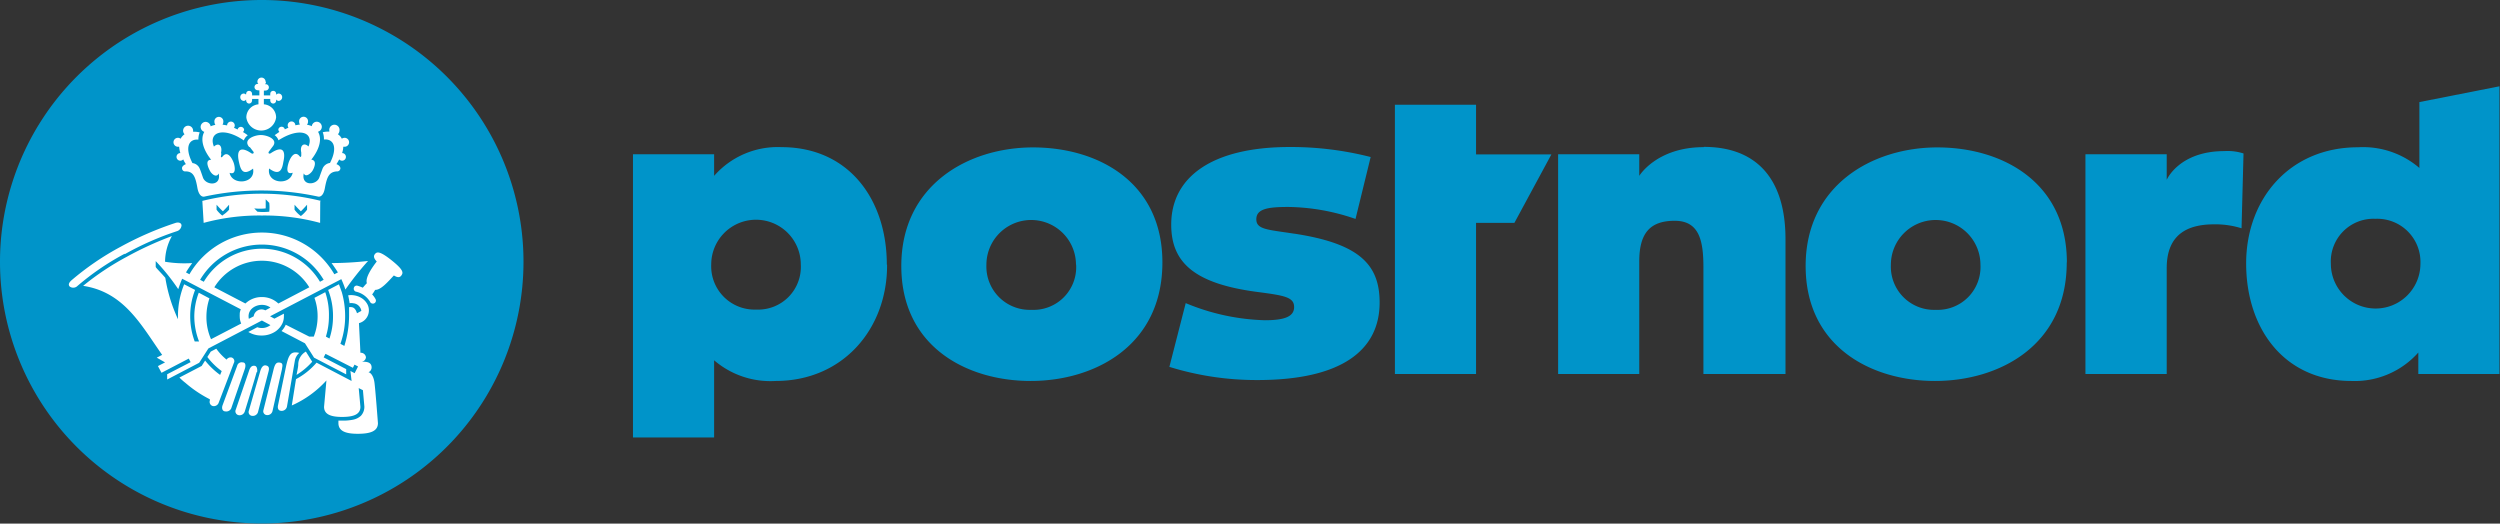
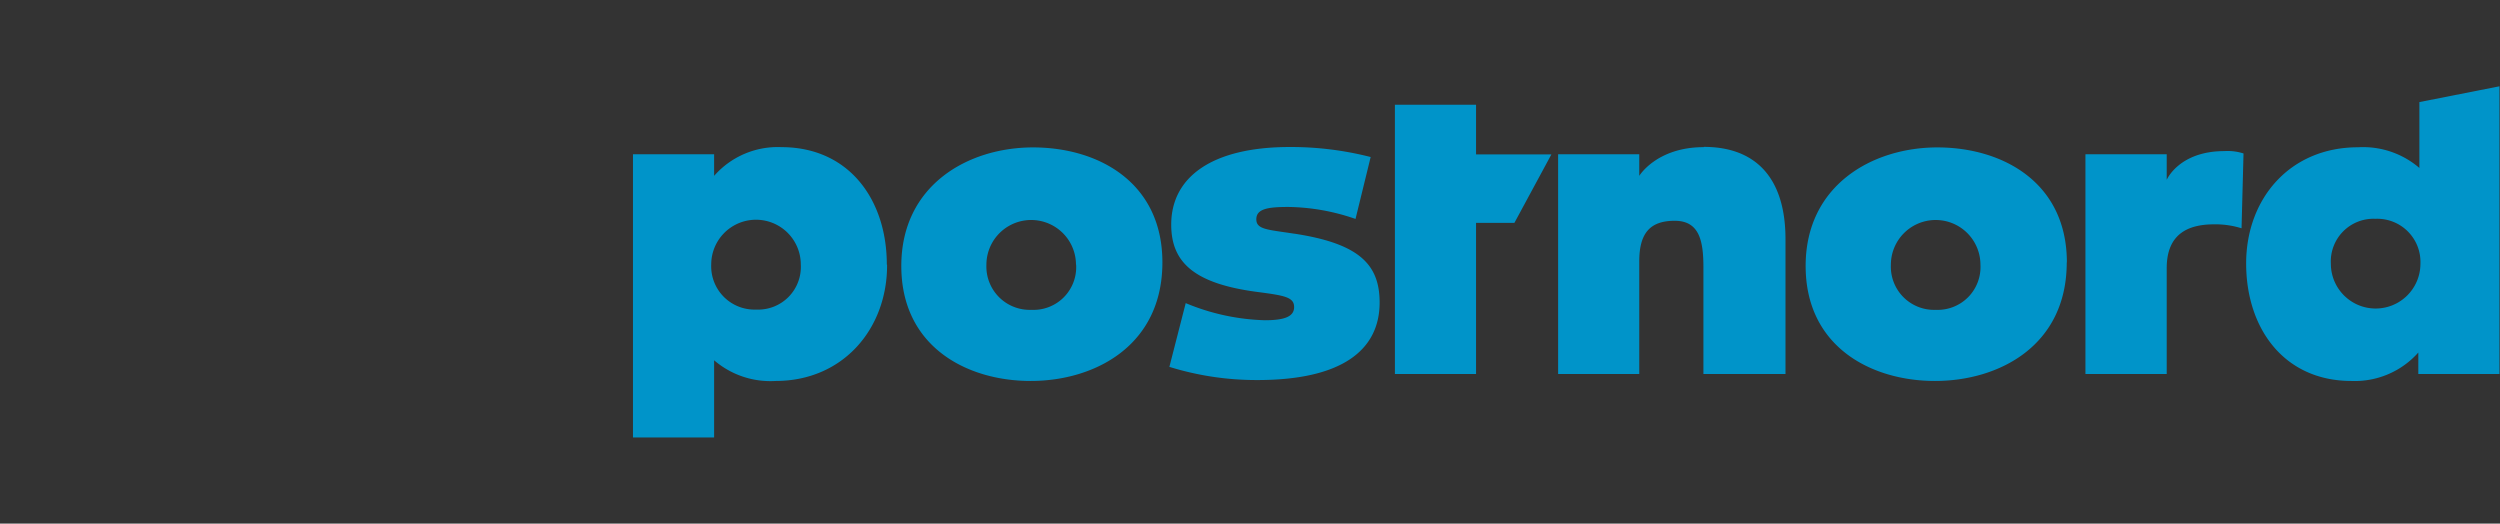
<svg xmlns="http://www.w3.org/2000/svg" id="Layer_1" data-name="Layer 1" viewBox="0 0 189.78 39.75">
  <rect x="0" y="0" width="189.78" height="39.75" fill="#333333" stroke="none" />
  <defs>
    <style>.cls-1{fill:#0094c9;}.cls-2{fill:#fff;}</style>
  </defs>
  <title>postnord-icon</title>
  <path class="cls-1" d="M175.2,35c0,6.35-5.17,9-10,9s-9.82-2.59-9.82-8.73,5.08-9,10-9,9.83,2.63,9.83,8.73m-6.56.18a3.4,3.4,0,1,0-6.8,0,3.28,3.28,0,0,0,3.41,3.42,3.25,3.25,0,0,0,3.39-3.42m-83,0C85.67,40,82.34,44,77.18,44a6.55,6.55,0,0,1-4.66-1.57v5.86H66.36V26.79h6.16v1.64a6.42,6.42,0,0,1,5.11-2.18c5.14,0,8,4,8,8.91m-6.53,0a3.4,3.4,0,1,0-6.8,0,3.29,3.29,0,0,0,3.42,3.42,3.24,3.24,0,0,0,3.38-3.42m103.69.27c0-2.53,1.54-3.32,3.59-3.32a6.64,6.64,0,0,1,2.09.3l.15-5.68a3.91,3.91,0,0,0-1.45-.18c-3.45,0-4.38,2.18-4.38,2.18V26.79h-6.17V43.47h6.17Zm25.26-13.8V43.47h-6.16V41.84A6.45,6.45,0,0,1,196.82,44c-5.14,0-8-4-8-8.92s3.32-8.82,8.49-8.82a6.55,6.55,0,0,1,4.66,1.57v-5Zm-6,13.47a3.28,3.28,0,0,0-3.42-3.41,3.24,3.24,0,0,0-3.38,3.41,3.4,3.4,0,1,0,6.8,0m-54.4-8.85c-3.59,0-4.9,2.18-4.9,2.18V26.79h-6.16V43.47h6.16V34.92c0-2.11.79-3.08,2.69-3.08s2.18,1.57,2.18,3.56v8.07h6.23V33.23c0-4.59-2.21-7-6.2-7m-17.29-3.2h-6.16V43.47h6.16V32h2.91l2.81-5.2h-5.72Zm-13.8,9.79c-2-.31-2.88-.31-2.88-1.09s.82-.94,2.42-.94a16.13,16.13,0,0,1,5.11.91L122.36,27a24.43,24.43,0,0,0-6.14-.76c-5.89,0-9,2.27-9,5.89,0,2.81,1.66,4.47,6.52,5.11,2.06.27,2.81.39,2.81,1.15s-.81,1-2.23,1a16.73,16.73,0,0,1-6-1.3l-1.24,4.84a22.32,22.32,0,0,0,6.68,1c6.35,0,9.28-2.23,9.28-5.89,0-2.9-1.57-4.47-6.46-5.22M106.55,35c0,6.35-5.17,9-10,9s-9.82-2.59-9.82-8.73,5.07-9,10-9,9.82,2.63,9.82,8.73m-6.56.18a3.4,3.4,0,1,0-6.8,0,3.29,3.29,0,0,0,3.42,3.42A3.24,3.24,0,0,0,100,35.16" transform="translate(-18.31 -15.08)" />
-   <path class="cls-1" d="M38.19,54.82A19.87,19.87,0,1,0,18.31,35,19.87,19.87,0,0,0,38.19,54.82" transform="translate(-18.31 -15.08)" />
-   <path class="cls-2" d="M41.53,41.77a1.13,1.13,0,0,0-.58,1c0,.16-.13.77-.13.77a5.32,5.32,0,0,0,1.19-1ZM34.9,45.68a.39.39,0,0,1-.45.22.33.33,0,0,1-.21-.42l0-.09a9.18,9.18,0,0,1-1.86-1.25,4.28,4.28,0,0,1-.45-.4l1.69-.88.26-.41a5.63,5.63,0,0,0,1.14,1.09l.12-.29a5.27,5.27,0,0,1-1.09-1.07l.26-.41.42-.22a4.11,4.11,0,0,0,.78.83.36.36,0,0,1,.39-.16.29.29,0,0,1,.16.42Zm-1.4-9.36a5.45,5.45,0,0,1,9.38,0l-.28.15a5.13,5.13,0,0,0-8.82,0Zm4.69,1.31a1.77,1.77,0,0,0-1.25.49l-2.36-1.23a4.23,4.23,0,0,1,7.21,0l-2.35,1.23a1.8,1.8,0,0,0-1.25-.49m.65.8-.39.21a.6.6,0,0,0-.88.45l-.37.19c-.19-.92,1-1.34,1.64-.85m4.64-3.38c.15.21.35.49.48.71l-.27.14a6.36,6.36,0,0,0-11,0l-.26-.14c.12-.22.33-.51.47-.71a9,9,0,0,1-2.06-.1A4.09,4.09,0,0,1,31.36,33a26,26,0,0,0-3.44,1.58,20.53,20.53,0,0,0-3.3,2.2c3.12.47,4.42,3,6,5.24l-.41.21.63.36-.54.28.27.51,2.07-1.08.14.27L31,43.49l0,.4,2.43-1.27.7-1.09,4.06-2.12.65.35a1.05,1.05,0,0,1-1,.16l-.68.36a1.9,1.9,0,0,0,1,.27,1.87,1.87,0,0,0,1-.27,1.39,1.39,0,0,0,.27-.21,1.49,1.49,0,0,0,.33-.47,1.25,1.25,0,0,0,.1-.51,1.34,1.34,0,0,0,0-.2l-.72.38-.33-.18,5.41-2.82a7.61,7.61,0,0,1,.31.79,22,22,0,0,1,1.72-2.17,25.36,25.36,0,0,1-2.77.16m-15.7-.71a19.82,19.82,0,0,0-3.64,2.49.45.45,0,0,1-.54,0c-.15-.17,0-.33.1-.44a21,21,0,0,1,3.79-2.59A24.59,24.59,0,0,1,31.64,32c.23-.07.44,0,.45.19a.5.5,0,0,1-.32.43,22.26,22.26,0,0,0-4,1.76m8.74,4.55a1.36,1.36,0,0,0,0,.2,1.26,1.26,0,0,0,.11.51l-2.29,1.19a4.17,4.17,0,0,1-.35-1.7,4.33,4.33,0,0,1,.23-1.4l-.81-.43a5.08,5.08,0,0,0-.34,1.83A5.29,5.29,0,0,0,33.42,41h-.33a5.48,5.48,0,0,1-.34-1.91,5.39,5.39,0,0,1,.37-2l-.83-.43a6.38,6.38,0,0,0-.47,2.4c0,.09,0,.17,0,.25-.11-.23-.2-.46-.29-.68a11.77,11.77,0,0,1-.67-2.46c-.37-.43-.7-.74-.73-.83v-.44a15.85,15.85,0,0,1,1.71,2.13c.08-.23.2-.57.3-.79l4.45,2.32a1.11,1.11,0,0,0-.08.3m8.9,0c-.07-.23-.19-.44-.4-.46a.44.44,0,0,0-.2,0q0,.33,0,.66a7.81,7.81,0,0,1-.36,2.28l-.3-.16a6.17,6.17,0,0,0,.36-2.12,6.61,6.61,0,0,0-.25-1.79s-.18-.51-.22-.61l-.82.43a5.39,5.39,0,0,1,.37,2,5.25,5.25,0,0,1-.27,1.69l-.27-.15a5.17,5.17,0,0,0,.23-1.54A5.3,5.3,0,0,0,43,37.26l-.82.43a4.08,4.08,0,0,1,.24,1.4,4.17,4.17,0,0,1-.29,1.54h-.35L40,39.73a1.55,1.55,0,0,1-.32.48l1.78.93.69,1.09,2.44,1.27,0-.4-1.71-.89.14-.27L45.1,43l.12-.24.27.14-.26.51-.32-.17L45,44l-2.66-1.39a5.36,5.36,0,0,1-1.56,1.25l-.32,2a7.8,7.8,0,0,0,2.63-1.9l-.18,2c0,.56.48.77,1.37.77s1.39-.2,1.39-.77l-.13-1.42.32.16.11,1.24h0a1,1,0,0,1-.26.7,1.21,1.21,0,0,1-.6.3,3.83,3.83,0,0,1-.83.07H44v.18c0,.6.51.82,1.47.82S47,47.81,47,47.2c0,0-.2-2.66-.27-3.12s-.28-.72-.45-.74a.41.41,0,0,0,.24-.36c0-.3-.2-.44-.61-.44h-.14a.37.37,0,0,0,.32-.34.39.39,0,0,0-.42-.34h0c0-.08-.1-2-.11-2.25a1,1,0,0,0,.56-1.56,1.22,1.22,0,0,0-.41-.37,1.46,1.46,0,0,0-.52-.18,1.34,1.34,0,0,0-.45,0c.06.25.11.6.11.6a.57.57,0,0,1,.26,0,.67.67,0,0,1,.52.3.61.61,0,0,1,.11.28Zm1.35-1.78c.43.06,1-.61,1.45-1.09.24.15.44.19.57,0s.22-.38-.73-1.14-1.14-.65-1.28-.48-.05.36.14.56c-.38.49-.89,1.24-.75,1.65-.07.06-.22.24-.31.34a2.74,2.74,0,0,0-.4-.15.22.22,0,0,0-.28.17.23.23,0,0,0,.16.28,1.67,1.67,0,0,1,1,.66.57.57,0,0,1,.08.13.24.24,0,0,0,.32.09.23.23,0,0,0,.09-.31,1.52,1.52,0,0,0-.26-.36,2.52,2.52,0,0,0,.24-.37m-6.7,8.85a.41.41,0,0,1-.41.36c-.22,0-.32-.14-.28-.4l.62-3c.2-.89.37-1.15,1-1a1,1,0,0,0-.34.61Zm-.37-2.88L39,46.27a.4.4,0,0,1-.43.32.29.29,0,0,1-.27-.35l.75-3c.1-.43.19-.66.45-.64s.29.14.21.48m-1.92.24c0,.09-.9,3-.9,3a.41.41,0,0,1-.44.28.3.3,0,0,1-.24-.43l1-2.93c.1-.32.24-.42.44-.39s.21.36.17.5M35.89,46a.41.41,0,0,1-.47.31c-.21,0-.3-.21-.22-.45l1.11-3a.35.35,0,0,1,.42-.27c.25,0,.24.28.16.51Zm2,.38a.41.41,0,0,1-.43.27.29.29,0,0,1-.26-.39l.85-2.95c.09-.33.23-.53.44-.49s.29.16.2.48l-.8,3.08m-.61-20.13s.22.29.27.35,0,.21-.17.11c-.86-.58-1.13-.21-.93.67.11.47.24,1.13,1.07.5.22,1.16-1.59,1.3-1.78.32.55.19.38-.54.32-.73s-.43-1.06-.86-.5c-.06.07-.15.08-.11-.08s0-.16,0-.22c.12-.53-.19-.8-.54-.46h0c-.45-1.11.73-1.52,2.27-.47a.81.81,0,0,1,.3-.39,4,4,0,0,0-.37-.25.23.23,0,0,0,.09-.19.25.25,0,0,0-.49,0l-.28-.13a.28.28,0,0,0,.06-.18.29.29,0,0,0-.58,0v0l-.35-.06a.31.31,0,0,0,.06-.19.34.34,0,1,0-.67,0,.38.38,0,0,0,.07.21,1.37,1.37,0,0,0-.36.11.4.4,0,0,0-.38-.34.39.39,0,0,0-.38.39.4.4,0,0,0,.28.37c-.28.48-.18,1.23.52,2.12-.5,0-.22.61-.08.86s.49.52.65.18c.22,1-1,.92-1.2.29-.1-.29-.17-.5-.24-.66a.68.68,0,0,0-.55-.42c-.6-1.16-.3-1.85.45-1.78a1.42,1.42,0,0,1,.1-.55,1.8,1.8,0,0,0-.5-.05V25a.38.38,0,1,0-.65.27,1,1,0,0,0-.3.34.35.35,0,0,0-.2-.07.34.34,0,0,0,0,.68l.09,0a2.23,2.23,0,0,0,.09.48h0a.29.29,0,0,0,0,.58.32.32,0,0,0,.22-.1,2.16,2.16,0,0,0,.2.36c-.18.07-.31.2-.29.32a.23.23,0,0,0,.26.23c.6,0,.76.41.91,1.28.11.56.36.68.54.63a20.33,20.33,0,0,1,8.6,0c.18.05.43-.07.53-.63.16-.87.32-1.24.92-1.28a.24.24,0,0,0,.26-.23c0-.12-.11-.25-.3-.32a3.35,3.35,0,0,0,.21-.36.29.29,0,0,0,.22.1.29.29,0,0,0,0-.58h0a1.75,1.75,0,0,0,.09-.48l.1,0a.34.34,0,0,0,0-.68.38.38,0,0,0-.21.07.89.89,0,0,0-.3-.34.4.4,0,0,0,.12-.27.39.39,0,1,0-.77,0s0,.05,0,.07a1.77,1.77,0,0,0-.5.05,1.41,1.41,0,0,1,.09.55c.75-.07,1.06.62.46,1.78a.71.71,0,0,0-.56.42c-.06.16-.14.37-.24.66-.2.63-1.41.7-1.19-.29.15.34.53,0,.65-.18s.41-.81-.08-.86c.7-.89.8-1.64.51-2.12a.39.39,0,0,0,.29-.37.39.39,0,0,0-.38-.39.38.38,0,0,0-.38.34,1.34,1.34,0,0,0-.37-.11.32.32,0,0,0,.08-.21.34.34,0,1,0-.67,0,.31.31,0,0,0,.06.19l-.35.06v0a.29.29,0,1,0-.58,0,.28.28,0,0,0,.06.18l-.28.13a.25.25,0,0,0-.49,0,.26.26,0,0,0,.08.19l-.36.25a.79.79,0,0,1,.29.39c1.55-1,2.72-.64,2.28.47h0c-.36-.34-.67-.07-.55.46,0,.06,0,.12,0,.22s-.06.15-.11.08c-.43-.56-.78.23-.86.5s-.24.92.32.73c-.2,1-2,.84-1.79-.32.84.63,1,0,1.08-.5.2-.88-.07-1.25-.94-.67-.15.1-.23,0-.16-.11l.26-.35c.52-.58-.4-.91-.87-.91s-1.39.33-.88.91m5.39,4.12L42.61,32a16.17,16.17,0,0,0-4.42-.56,16.12,16.12,0,0,0-4.42.56l-.1-1.67a18.81,18.81,0,0,1,9,0m-3.92.83a3,3,0,0,0,0-.68l-.27-.27c0,.39,0,.69,0,.69a4.19,4.19,0,0,1-.87,0l.24.25a4.11,4.11,0,0,0,.89,0m-3.55.28A2.24,2.24,0,0,0,35.7,31v-.38c-.25.29-.47.5-.47.5a6.48,6.48,0,0,1-.48-.5V31a2.18,2.18,0,0,0,.48.48m5.92,0a2.52,2.52,0,0,0,.47-.48v-.38c-.25.29-.47.5-.47.5a6.48,6.48,0,0,1-.48-.5V31a2.18,2.18,0,0,0,.48.48M38.5,21.3a.25.25,0,0,1-.14.22l0,0a.16.16,0,0,1,.12-.05.24.24,0,1,1,0,.48.27.27,0,0,1-.14,0,.2.2,0,0,1,0,.07v.3h.44l.05,0a.33.33,0,0,1,0-.13.21.21,0,0,1,.22-.21.21.21,0,0,1,.22.21.14.14,0,0,1,0,.11l0,0a.22.22,0,0,1,.2-.12.27.27,0,0,1,.26.28.28.28,0,0,1-.26.28.22.22,0,0,1-.2-.13l0,0a.15.15,0,0,1,0,.11.22.22,0,0,1-.22.22.22.22,0,0,1-.22-.22.33.33,0,0,1,0-.13l-.05,0h-.44v.41a1,1,0,0,1,.93,1,1.14,1.14,0,0,1-2.26,0,1,1,0,0,1,.92-1v-.41h-.43l-.06,0a.22.22,0,0,1,0,.13.22.22,0,0,1-.22.22.22.22,0,0,1-.22-.22.16.16,0,0,1,0-.11l0,0a.2.2,0,0,1-.2.13.28.28,0,0,1-.25-.28.27.27,0,0,1,.25-.28c.12,0,.2.08.2.12l0,0a.14.14,0,0,1,0-.11.21.21,0,0,1,.22-.21.21.21,0,0,1,.22.21.22.22,0,0,1,0,.13l.06,0H38V22a.2.2,0,0,1,0-.07.22.22,0,0,1-.13,0,.24.24,0,1,1,0-.48.16.16,0,0,1,.12.05l0,0a.24.24,0,0,1-.14-.22.31.31,0,0,1,.62,0" transform="translate(-18.31 -15.08)" />
</svg>